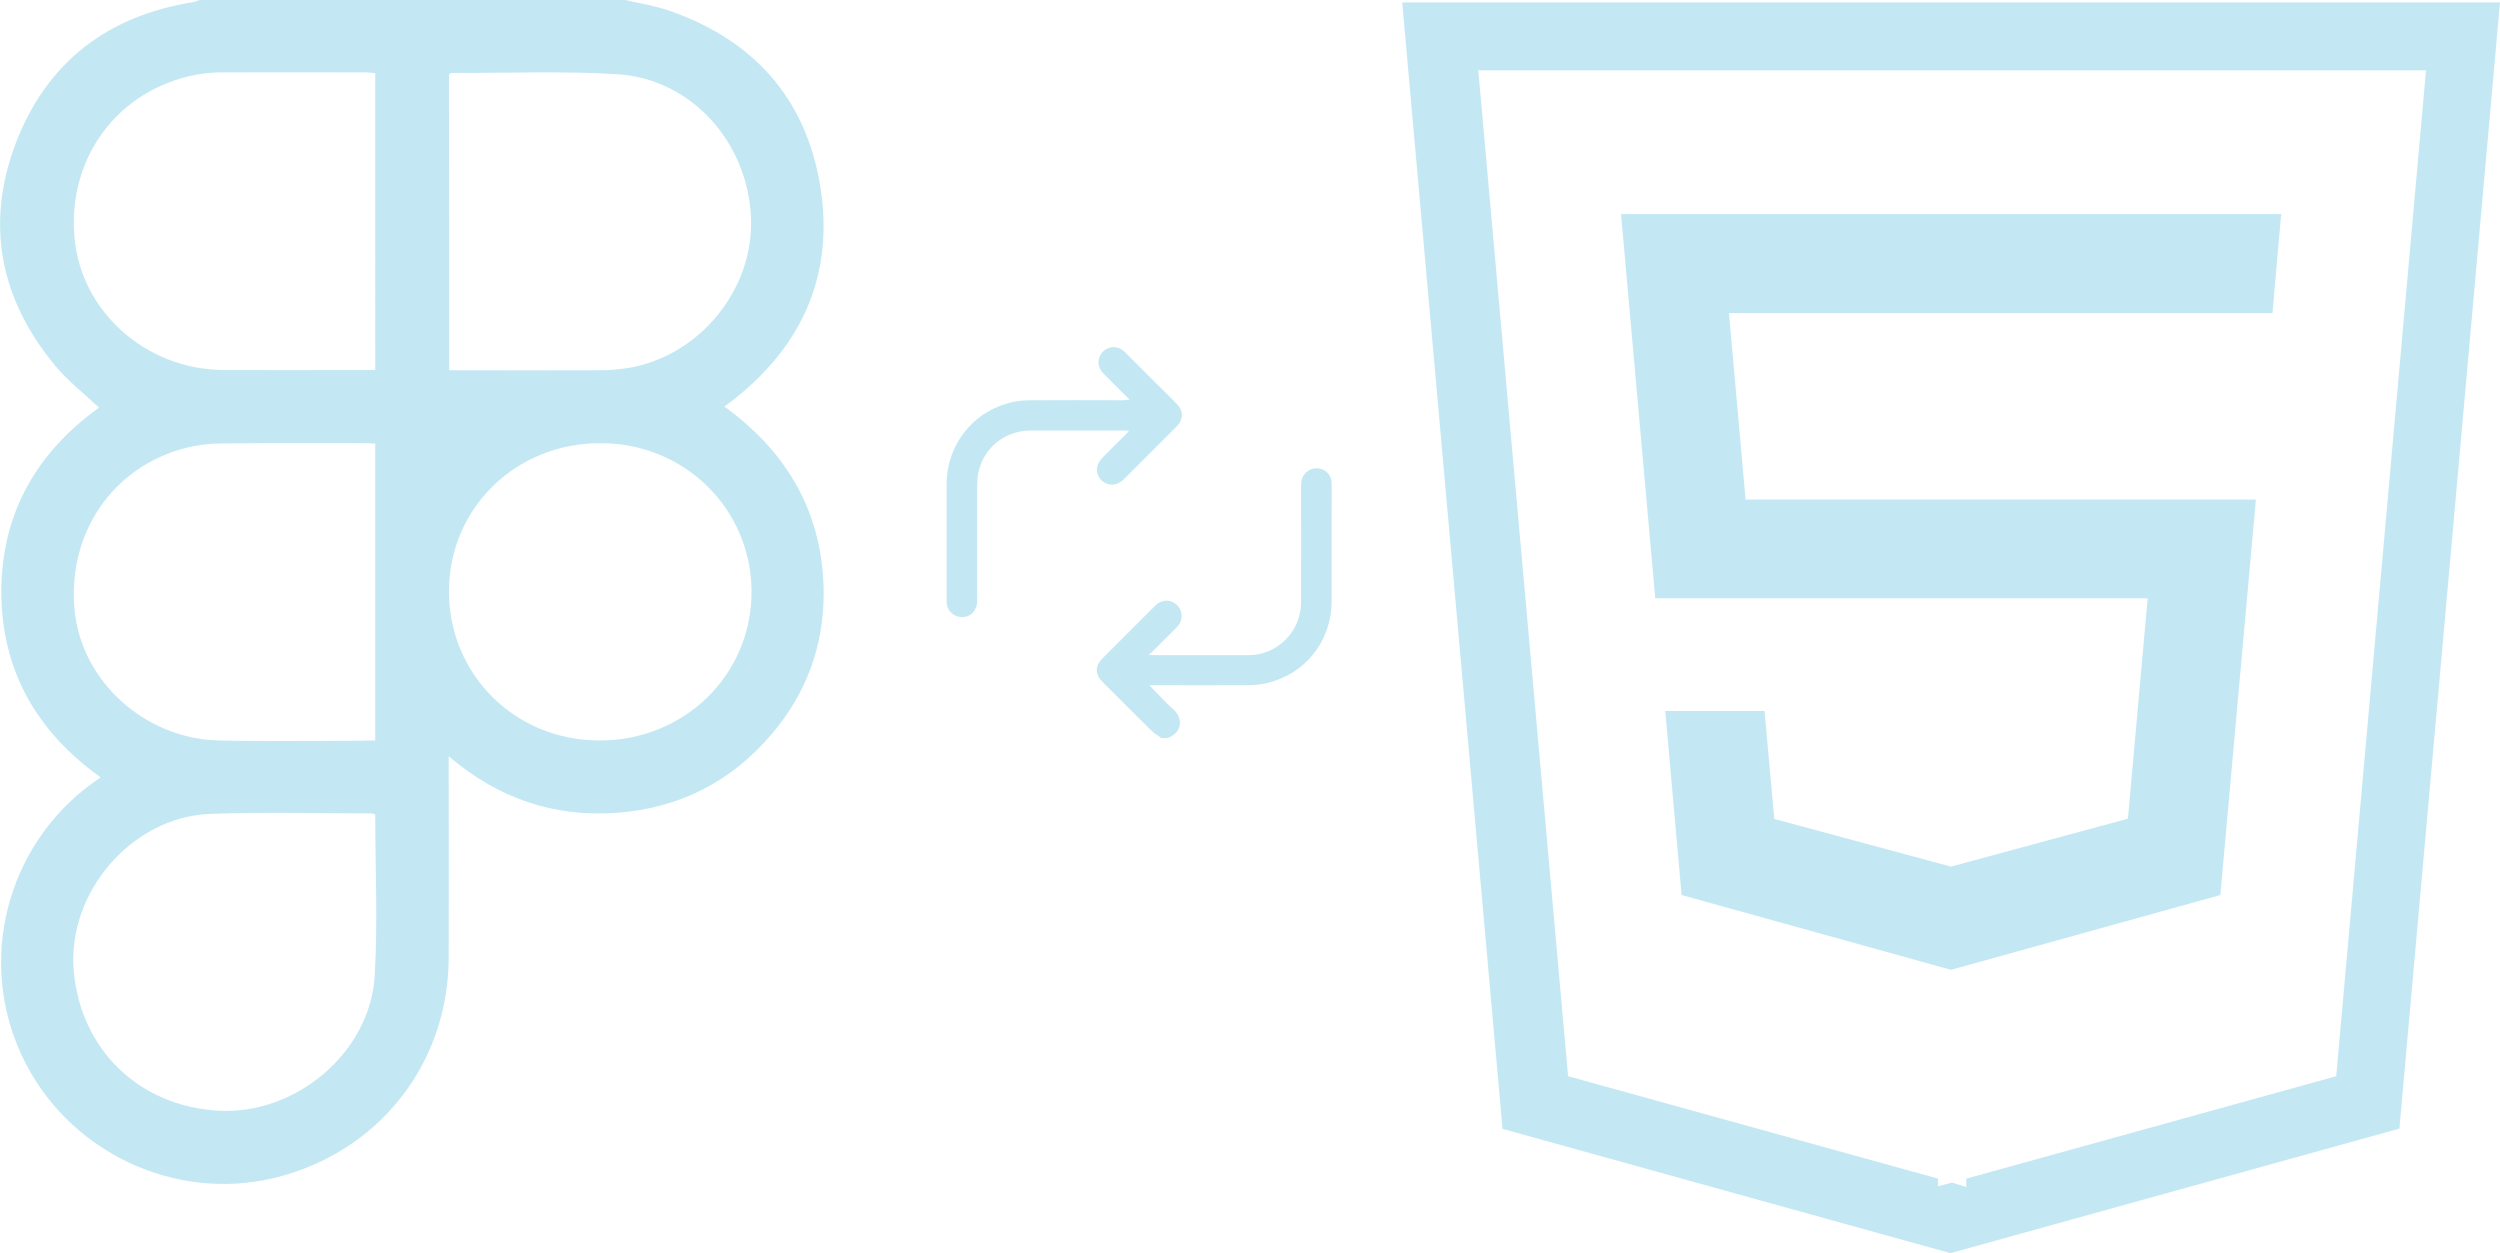
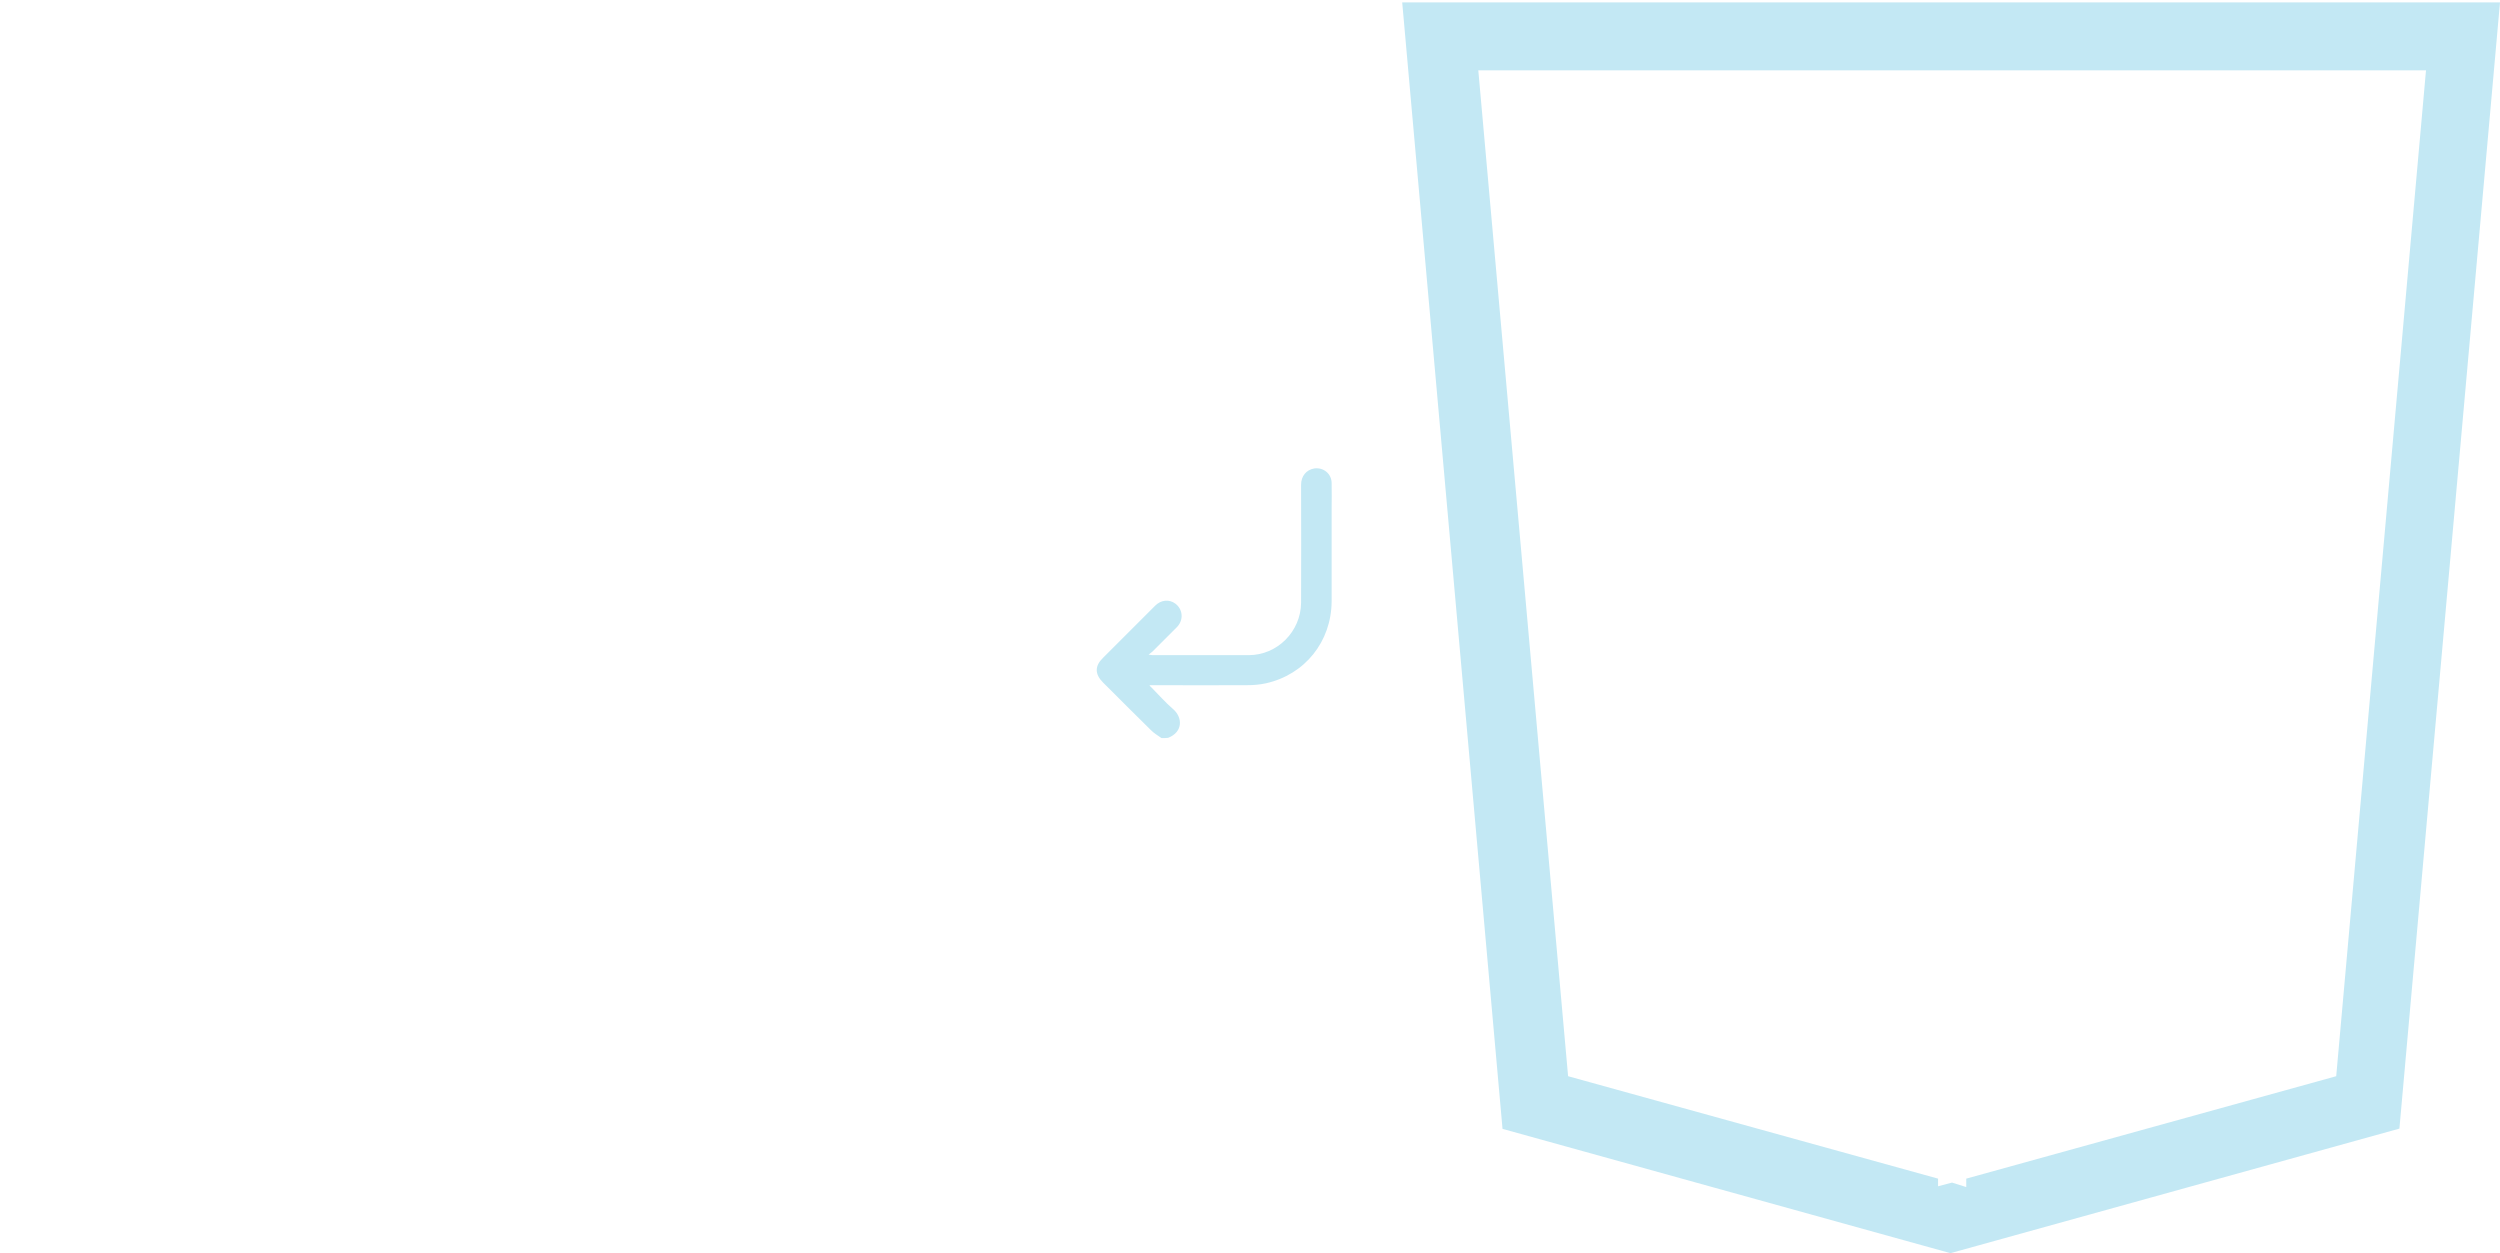
<svg xmlns="http://www.w3.org/2000/svg" version="1.1" id="Layer_1" x="0px" y="0px" viewBox="0 0 94.94 47.59" style="enable-background:new 0 0 94.94 47.59;" xml:space="preserve">
  <style type="text/css">
	.st0{fill:#C3E8F4;}
</style>
  <g>
    <g>
-       <path class="st0" d="M23.74,0c0.57,0.13,1.15,0.22,1.69,0.41c3.19,1.11,5.18,3.33,5.72,6.66c0.54,3.33-0.66,6.05-3.32,8.13    c-0.09,0.07-0.19,0.14-0.32,0.24c2.43,1.76,3.76,4.1,3.77,7.1c0,2-0.66,3.79-1.96,5.32c-1.55,1.84-3.54,2.84-5.93,3.01    c-2.36,0.16-4.46-0.54-6.35-2.15c0,0.26,0,0.41,0,0.57c0,2.37,0.01,4.74,0,7.11c-0.03,4.03-2.67,7.35-6.57,8.32    c-3.86,0.96-7.95-1.01-9.64-4.63c-1.69-3.6-0.59-7.92,2.6-10.29c0.12-0.09,0.23-0.17,0.39-0.28c-2.42-1.73-3.76-4.05-3.77-7.03    c0-2.98,1.33-5.3,3.71-7.01c-0.57-0.54-1.19-1.02-1.67-1.6C0,11.36-0.56,8.51,0.59,5.46C1.76,2.38,4.07,0.6,7.34,0.08    C7.42,0.06,7.5,0.03,7.58,0C12.97,0,18.35,0,23.74,0z M14.25,2.78c-0.12-0.01-0.22-0.03-0.32-0.03c-1.84,0-3.69-0.01-5.53,0    c-0.32,0-0.65,0.03-0.96,0.09c-2.97,0.57-4.89,3.16-4.61,6.2c0.26,2.81,2.73,5,5.66,5.01c1.67,0.01,3.34,0,5,0    c0.24,0,0.49,0,0.76,0C14.25,10.28,14.25,6.54,14.25,2.78z M17.06,14.06c0.19,0,0.33,0,0.47,0c1.74,0,3.48,0.01,5.22,0    c0.38,0,0.76-0.03,1.13-0.09c2.69-0.46,4.74-2.97,4.64-5.68c-0.11-2.88-2.26-5.29-5.06-5.47c-2.1-0.13-4.21-0.04-6.32-0.05    c-0.02,0-0.05,0.03-0.09,0.06C17.06,6.54,17.06,10.27,17.06,14.06z M14.25,28.12c0-3.8,0-7.52,0-11.27    c-0.12-0.01-0.22-0.02-0.32-0.02c-1.84,0-3.69-0.01-5.53,0.01c-0.45,0-0.91,0.06-1.34,0.17c-2.8,0.71-4.54,3.29-4.22,6.23    c0.29,2.66,2.68,4.82,5.47,4.88c1.8,0.04,3.6,0.01,5.4,0.01C13.88,28.12,14.05,28.12,14.25,28.12z M14.25,30.93    c-0.07-0.02-0.11-0.04-0.15-0.04c-2.05,0-4.1-0.06-6.14,0.02c-2.96,0.12-5.41,2.99-5.16,5.94c0.25,3.01,2.49,5.17,5.51,5.33    c2.93,0.16,5.76-2.22,5.92-5.14C14.35,35.03,14.25,33,14.25,30.93z M22.81,16.83c-3.22-0.01-5.76,2.47-5.76,5.63    c0,3.15,2.5,5.65,5.69,5.66c3.24,0.02,5.81-2.49,5.8-5.66C28.53,19.33,26,16.83,22.81,16.83z" />
-     </g>
+       </g>
    <g>
      <path class="st0" d="M44.11,28.03c-0.14-0.1-0.3-0.19-0.42-0.32c-0.6-0.59-1.2-1.19-1.8-1.79c-0.32-0.32-0.32-0.63,0-0.94    c0.66-0.66,1.32-1.32,1.98-1.98c0.22-0.22,0.53-0.25,0.76-0.08c0.29,0.21,0.33,0.62,0.07,0.89c-0.31,0.31-0.62,0.62-0.93,0.93    c-0.03,0.03-0.08,0.06-0.15,0.12c0.08,0.01,0.12,0.02,0.15,0.02c1.22,0,2.44,0,3.65,0c1.09,0,1.98-0.9,1.99-1.99    c0.01-1.49,0-2.99,0-4.48c0-0.33,0.2-0.57,0.5-0.62c0.35-0.05,0.66,0.2,0.66,0.56c0.01,0.32,0,0.65,0,0.97c0,1.17,0,2.35,0,3.52    c-0.01,1.52-1.01,2.78-2.5,3.11c-0.23,0.05-0.47,0.07-0.7,0.07c-1.18,0.01-2.36,0-3.54,0c-0.05,0-0.11,0-0.18,0    c0.03,0.04,0.05,0.07,0.08,0.09c0.27,0.27,0.52,0.56,0.81,0.81c0.38,0.32,0.39,0.88-0.18,1.1C44.28,28.03,44.2,28.03,44.11,28.03z    " />
-       <path class="st0" d="M42.9,15.18c-0.36-0.35-0.68-0.68-1-1c-0.25-0.25-0.24-0.62,0.01-0.85c0.23-0.21,0.57-0.2,0.81,0.04    c0.4,0.4,0.8,0.8,1.2,1.2c0.25,0.25,0.51,0.5,0.76,0.76c0.27,0.27,0.27,0.6,0,0.87c-0.67,0.67-1.34,1.34-2.01,2.01    c-0.25,0.25-0.6,0.26-0.84,0.03c-0.24-0.24-0.23-0.59,0.03-0.85c0.3-0.31,0.61-0.61,0.91-0.91c0.03-0.03,0.06-0.07,0.11-0.12    c-0.07,0-0.11-0.01-0.16-0.01c-1.19,0-2.38,0-3.57,0c-1.15,0-2.04,0.88-2.04,2.04c0,1.47,0,2.95,0,4.42c0,0.4-0.29,0.67-0.66,0.62    c-0.27-0.04-0.48-0.26-0.5-0.54c0-0.1,0-0.2,0-0.3c0-1.4,0-2.8,0-4.2c0-1.52,1.02-2.79,2.5-3.12c0.23-0.05,0.47-0.07,0.7-0.07    c1.18-0.01,2.36,0,3.54,0C42.75,15.18,42.81,15.18,42.9,15.18z" />
    </g>
    <g>
      <g>
        <g>
-           <path class="st0" d="M80.67,24.71" />
          <path class="st0" d="M57.06,42.87L53.25,0.09h41.69l-3.82,42.77l-17.05,4.73L57.06,42.87z M74.67,45.08v-0.32l14.05-3.89      l3.41-38.2H56.14l3.41,38.2l14.05,3.89v0.29l0.53-0.14L74.67,45.08z" />
        </g>
        <g>
-           <polygon class="st0" points="63.86,33.99 63.24,27 67.01,27 67.38,31.1 74.09,32.91 80.81,31.09 81.56,22.72 62.86,22.72       61.56,8.13 86.63,8.13 86.3,11.89 65.66,11.89 66.29,18.97 85.67,18.97 84.32,33.99 74.09,36.83     " />
-         </g>
+           </g>
      </g>
    </g>
  </g>
</svg>